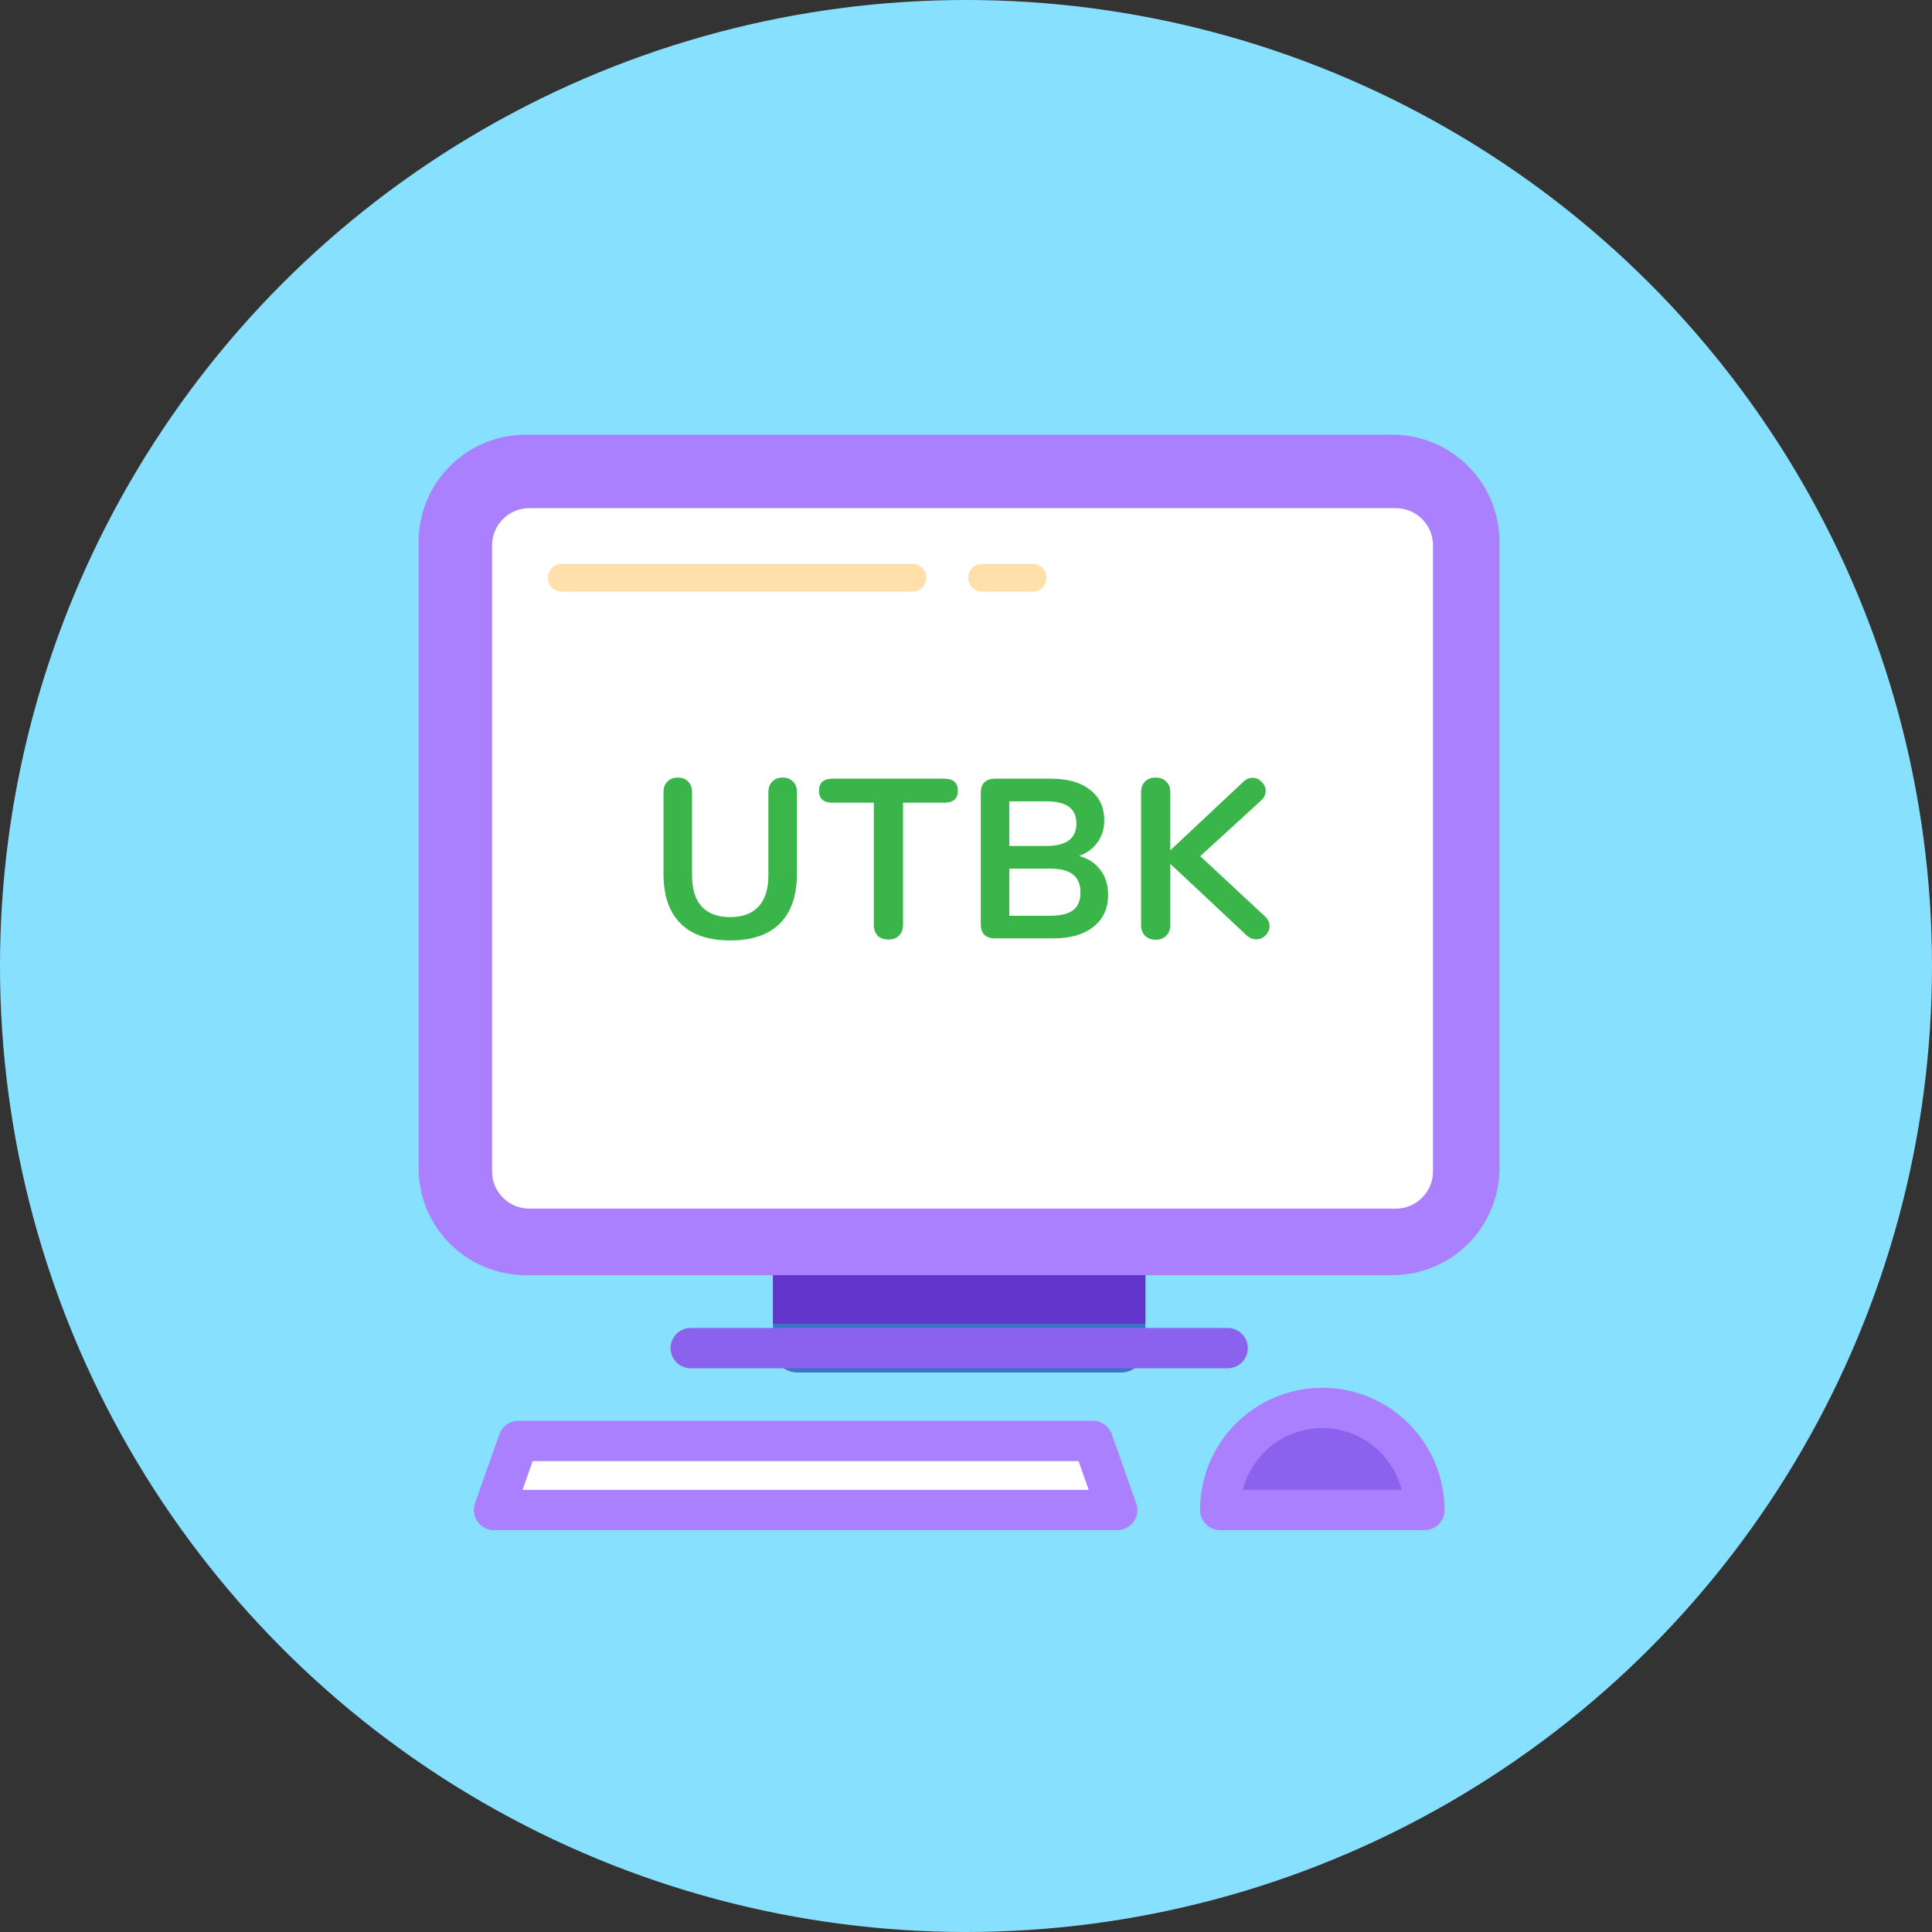
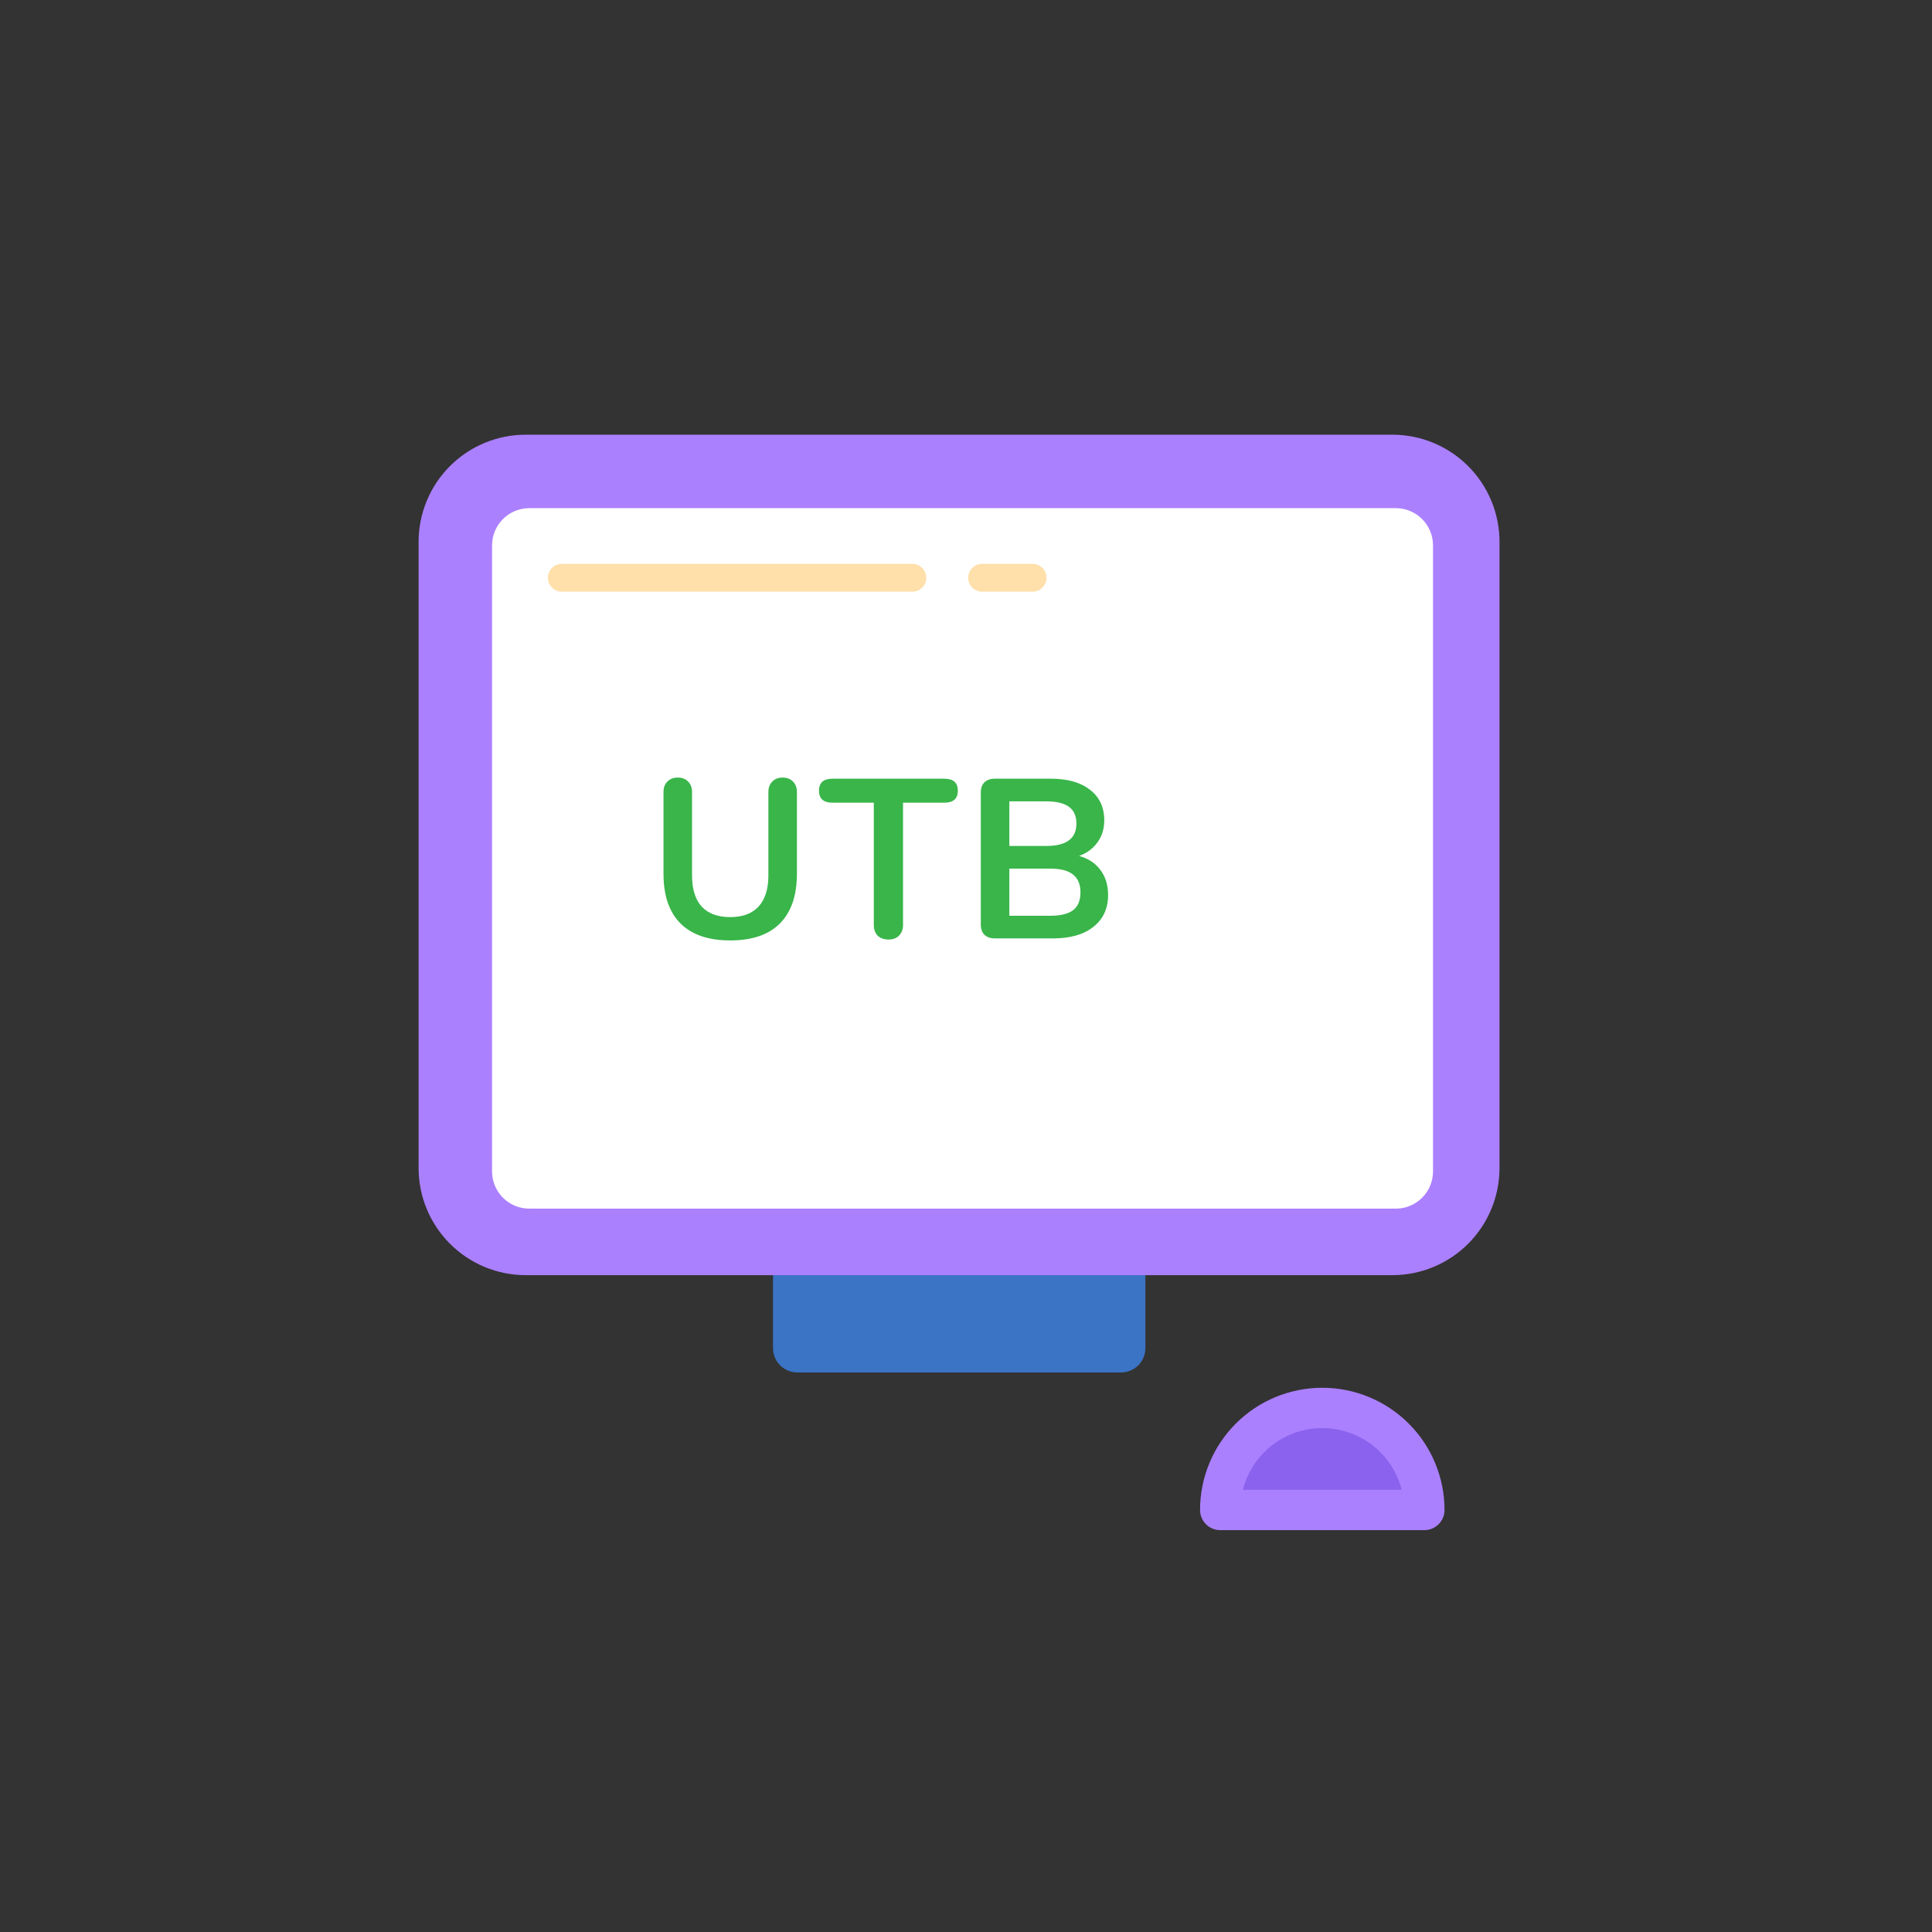
<svg xmlns="http://www.w3.org/2000/svg" width="120" height="120" viewBox="0 0 120 120" fill="none">
  <rect x="0" y="0" width="120" height="120" fill="#333333" stroke="none" />
-   <circle cx="60" cy="60" r="60" fill="#88E0FF" />
  <path d="M69.628 76.162H49.527C48.69 76.162 48.012 76.841 48.012 77.677V83.732C48.012 84.569 48.69 85.247 49.527 85.247H69.628C70.465 85.247 71.143 84.569 71.143 83.732V77.677C71.143 76.841 70.465 76.162 69.628 76.162Z" fill="#3B73C5" />
-   <path d="M69.628 76.162H49.526C49.124 76.162 48.739 76.322 48.455 76.606C48.171 76.889 48.012 77.275 48.012 77.676V82.222H71.143V77.678C71.143 77.277 70.983 76.892 70.7 76.608C70.416 76.324 70.031 76.165 69.629 76.165L69.628 76.162Z" fill="#6236CC" />
  <path d="M32.667 27H86.482C88.247 27 89.939 27.701 91.187 28.949C92.435 30.197 93.137 31.89 93.137 33.655V72.541C93.138 74.305 92.439 75.999 91.193 77.248C89.946 78.497 88.255 79.2 86.49 79.202H32.655C30.891 79.202 29.2 78.502 27.952 77.255C26.704 76.009 26.002 74.318 26 72.554V33.655C26 31.89 26.701 30.197 27.949 28.949C29.197 27.701 30.89 27 32.655 27H32.667Z" fill="#AB80FF" />
-   <path d="M76.253 83.734H42.901" stroke="#8A62ED" stroke-width="2.503" stroke-linecap="round" stroke-linejoin="round" />
  <path d="M86.696 31.563H32.874C31.598 31.563 30.563 32.598 30.563 33.874V72.759C30.563 74.036 31.598 75.07 32.874 75.07H86.696C87.973 75.07 89.007 74.036 89.007 72.759V33.874C89.007 32.598 87.973 31.563 86.696 31.563Z" fill="white" />
-   <path d="M69.391 93.79H30.686L32.2 89.5H67.876L69.391 93.79Z" fill="white" stroke="#AB80FF" stroke-width="2.503" stroke-linecap="round" stroke-linejoin="round" />
  <path d="M82.127 87.449C80.446 87.449 78.834 88.117 77.645 89.305C76.457 90.494 75.789 92.106 75.789 93.787H88.47C88.47 92.106 87.802 90.495 86.614 89.306C85.425 88.118 83.814 87.45 82.133 87.449H82.127Z" fill="#8A62ED" stroke="#AB80FF" stroke-width="2.503" stroke-linecap="round" stroke-linejoin="round" />
  <path d="M45.362 58.412C44.002 58.412 42.97 58.06 42.266 57.357C41.563 56.653 41.211 55.626 41.211 54.276V49.196C41.211 48.924 41.291 48.708 41.45 48.549C41.61 48.38 41.825 48.296 42.097 48.296C42.37 48.296 42.585 48.38 42.745 48.549C42.904 48.708 42.984 48.924 42.984 49.196V54.374C42.984 55.228 43.186 55.875 43.589 56.316C43.992 56.747 44.583 56.963 45.362 56.963C46.131 56.963 46.717 56.742 47.121 56.302C47.524 55.861 47.726 55.218 47.726 54.374V49.196C47.726 48.924 47.805 48.708 47.965 48.549C48.124 48.38 48.34 48.296 48.612 48.296C48.884 48.296 49.1 48.38 49.259 48.549C49.419 48.708 49.498 48.924 49.498 49.196V54.276C49.498 55.617 49.147 56.644 48.443 57.357C47.74 58.06 46.712 58.412 45.362 58.412Z" fill="#39B54A" />
  <path d="M55.188 58.356C54.907 58.356 54.682 58.276 54.513 58.117C54.354 57.948 54.274 57.727 54.274 57.455V49.857H51.713C51.15 49.857 50.869 49.609 50.869 49.112C50.869 48.614 51.15 48.366 51.713 48.366H58.65C59.212 48.366 59.494 48.614 59.494 49.112C59.494 49.609 59.212 49.857 58.65 49.857H56.089V57.455C56.089 57.727 56.005 57.948 55.836 58.117C55.676 58.276 55.461 58.356 55.188 58.356Z" fill="#39B54A" />
-   <path d="M67.025 53.164C67.598 53.323 68.038 53.614 68.348 54.036C68.667 54.458 68.826 54.974 68.826 55.584C68.826 56.428 68.522 57.09 67.912 57.568C67.312 58.046 66.481 58.285 65.421 58.285H61.791C61.519 58.285 61.304 58.211 61.144 58.06C60.994 57.91 60.919 57.699 60.919 57.427V49.224C60.919 48.952 60.994 48.741 61.144 48.591C61.304 48.441 61.519 48.366 61.791 48.366H65.281C66.313 48.366 67.119 48.596 67.701 49.055C68.292 49.506 68.587 50.139 68.587 50.955C68.587 51.48 68.447 51.935 68.165 52.32C67.893 52.704 67.513 52.986 67.025 53.164ZM62.692 52.545H64.985C66.233 52.545 66.857 52.081 66.857 51.152C66.857 50.683 66.702 50.336 66.392 50.111C66.083 49.886 65.614 49.773 64.985 49.773H62.692V52.545ZM65.225 56.879C65.881 56.879 66.359 56.761 66.66 56.527C66.96 56.292 67.11 55.926 67.11 55.429C67.11 54.932 66.955 54.562 66.646 54.318C66.345 54.074 65.872 53.952 65.225 53.952H62.692V56.879H65.225Z" fill="#39B54A" />
-   <path d="M78.572 56.921C78.759 57.099 78.853 57.301 78.853 57.526C78.853 57.742 78.769 57.934 78.6 58.103C78.44 58.262 78.248 58.342 78.023 58.342C77.788 58.342 77.573 58.243 77.376 58.046L72.69 53.656V57.455C72.69 57.727 72.606 57.948 72.437 58.117C72.278 58.285 72.057 58.37 71.776 58.37C71.504 58.37 71.283 58.285 71.115 58.117C70.955 57.948 70.875 57.727 70.875 57.455V49.196C70.875 48.924 70.955 48.708 71.115 48.549C71.283 48.38 71.504 48.296 71.776 48.296C72.057 48.296 72.278 48.38 72.437 48.549C72.606 48.708 72.69 48.924 72.69 49.196V52.812L77.221 48.563C77.39 48.394 77.582 48.31 77.798 48.31C78.014 48.31 78.201 48.394 78.361 48.563C78.53 48.722 78.614 48.91 78.614 49.126C78.614 49.342 78.52 49.538 78.333 49.717L74.548 53.178L78.572 56.921Z" fill="#39B54A" />
+   <path d="M67.025 53.164C67.598 53.323 68.038 53.614 68.348 54.036C68.667 54.458 68.826 54.974 68.826 55.584C68.826 56.428 68.522 57.09 67.912 57.568C67.312 58.046 66.481 58.285 65.421 58.285H61.791C61.519 58.285 61.304 58.211 61.144 58.06C60.994 57.91 60.919 57.699 60.919 57.427V49.224C60.919 48.952 60.994 48.741 61.144 48.591C61.304 48.441 61.519 48.366 61.791 48.366H65.281C66.313 48.366 67.119 48.596 67.701 49.055C68.292 49.506 68.587 50.139 68.587 50.955C68.587 51.48 68.447 51.935 68.165 52.32C67.893 52.704 67.513 52.986 67.025 53.164ZM62.692 52.545H64.985C66.233 52.545 66.857 52.081 66.857 51.152C66.857 50.683 66.702 50.336 66.392 50.111C66.083 49.886 65.614 49.773 64.985 49.773H62.692V52.545ZM65.225 56.879C65.881 56.879 66.359 56.761 66.66 56.527C66.96 56.292 67.11 55.926 67.11 55.429C67.11 54.932 66.955 54.562 66.646 54.318C66.345 54.074 65.872 53.952 65.225 53.952H62.692V56.879H65.225" fill="#39B54A" />
  <path d="M60.998 35.886H64.136" stroke="#FFDFAA" stroke-width="1.727" stroke-linecap="round" stroke-linejoin="round" />
  <path d="M34.897 35.886H56.668" stroke="#FFDFAA" stroke-width="1.727" stroke-linecap="round" stroke-linejoin="round" />
</svg>